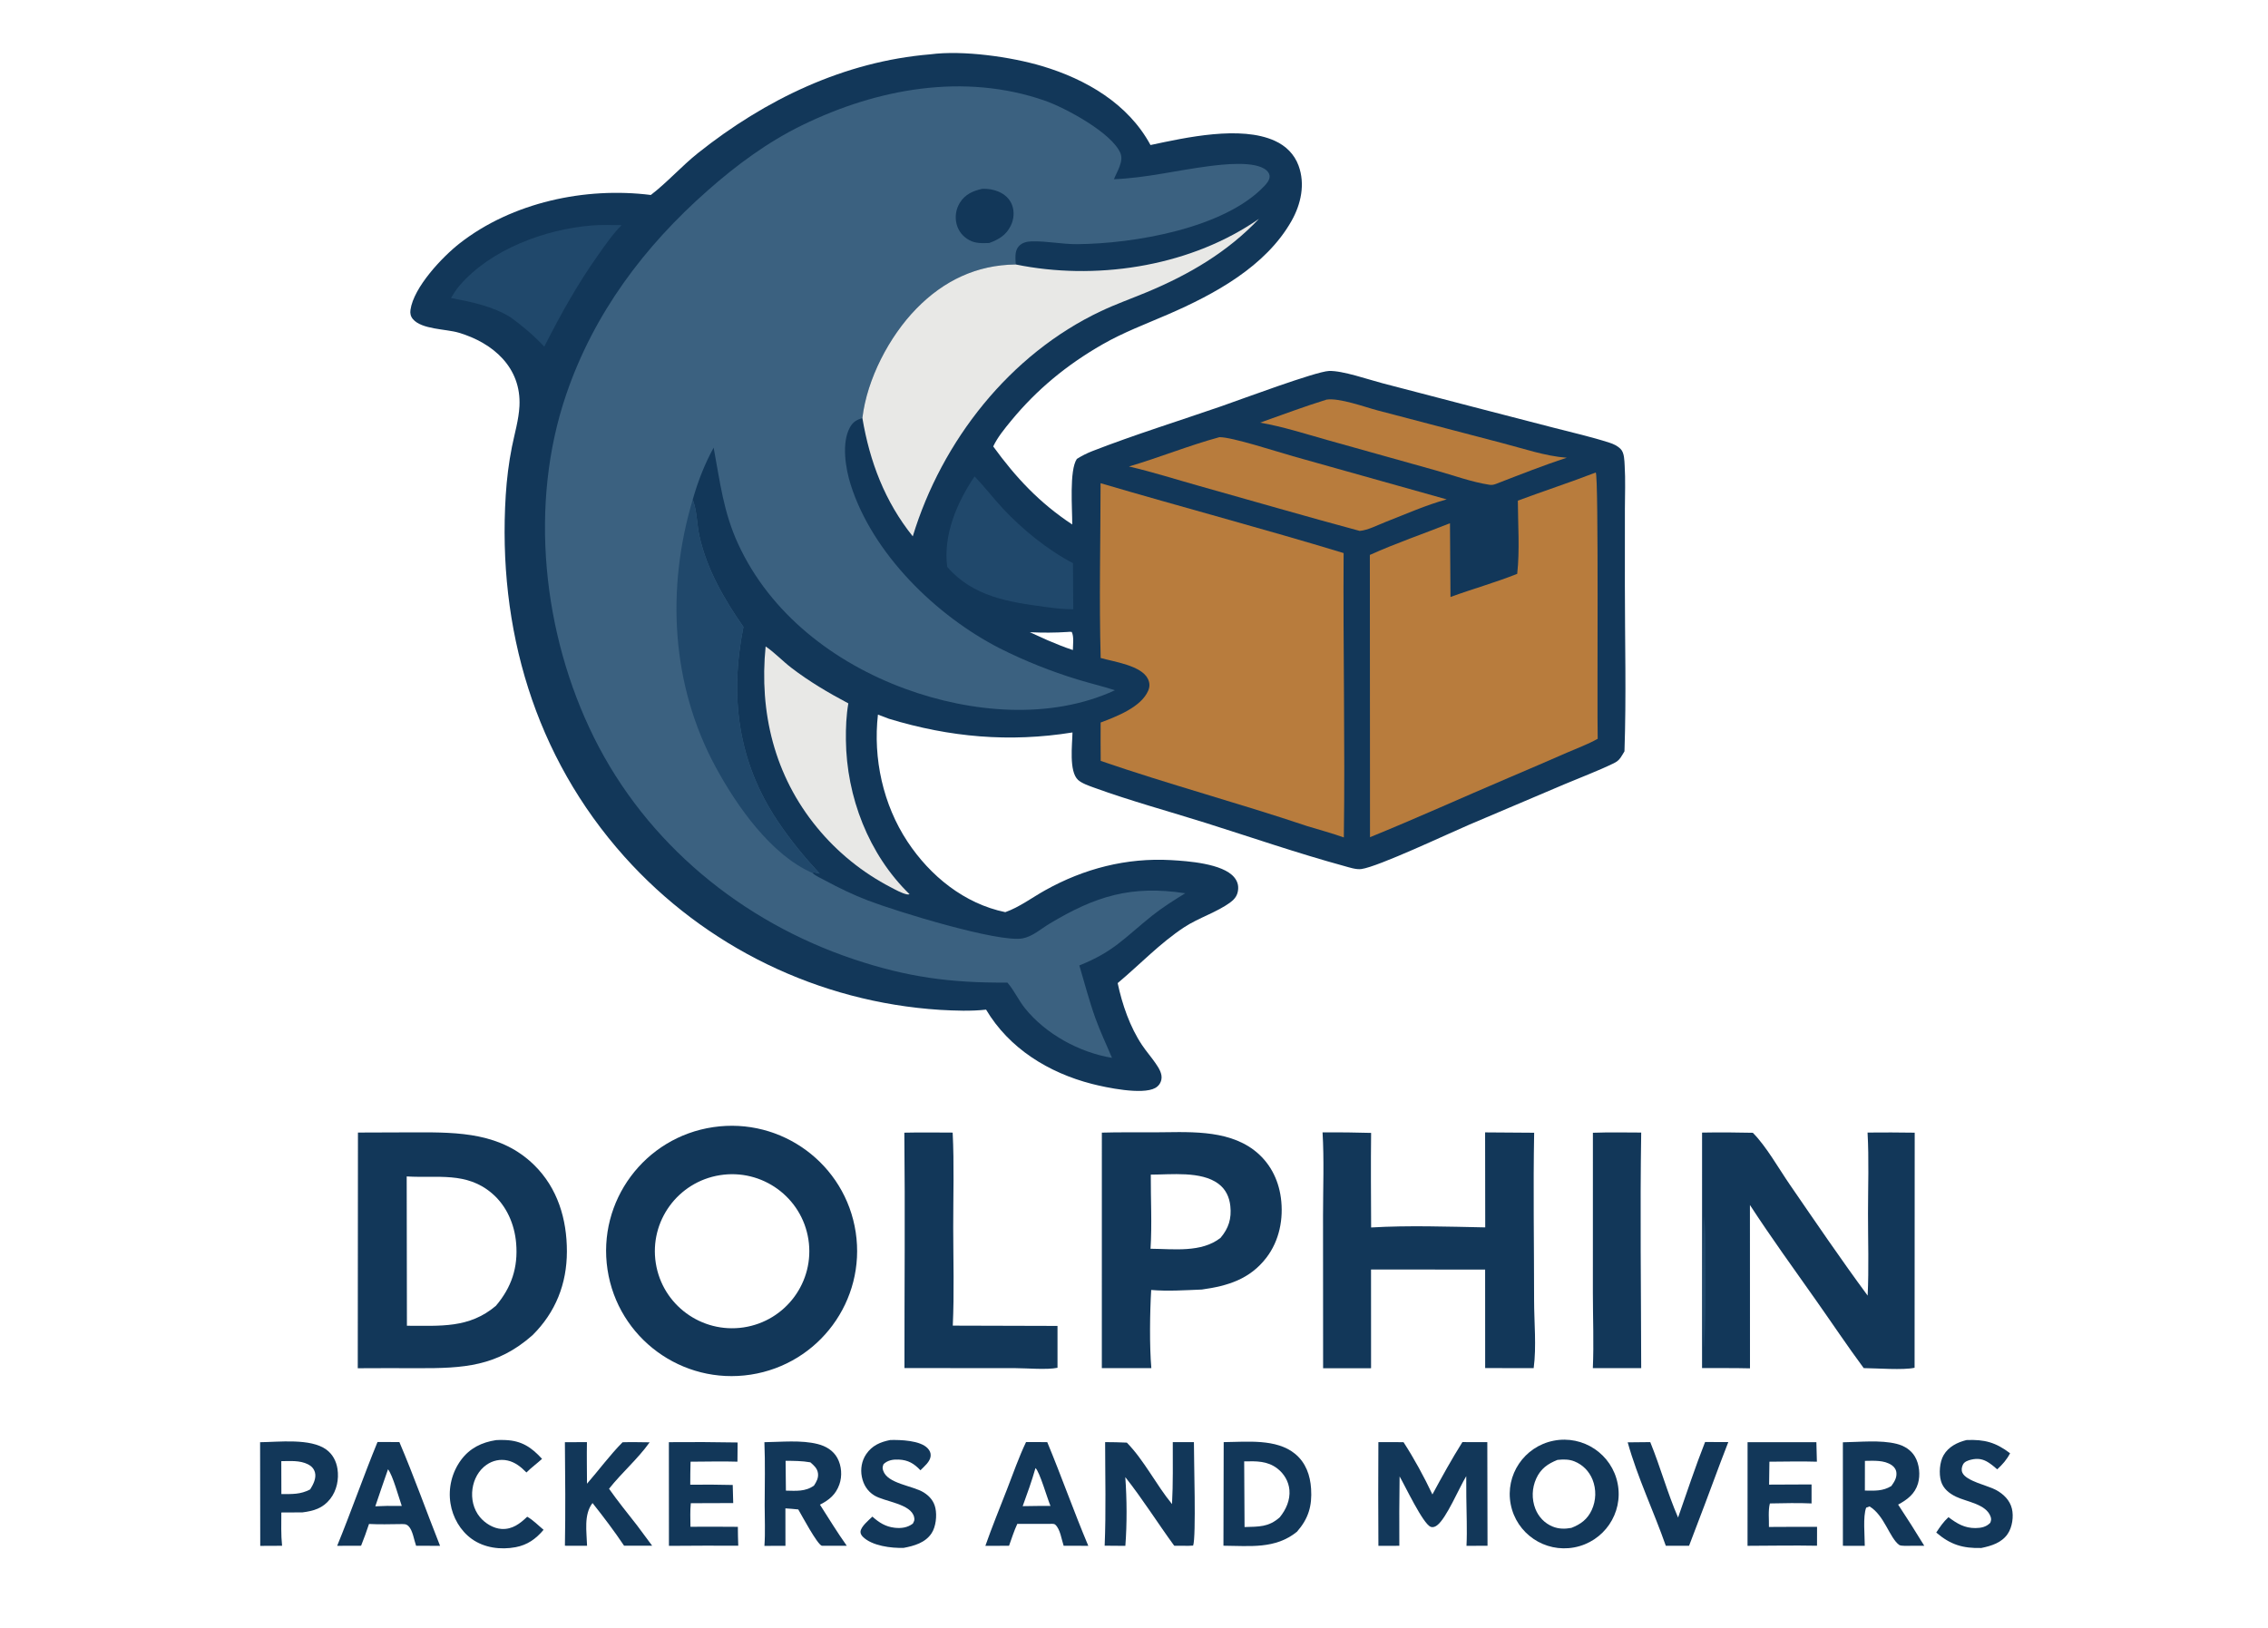
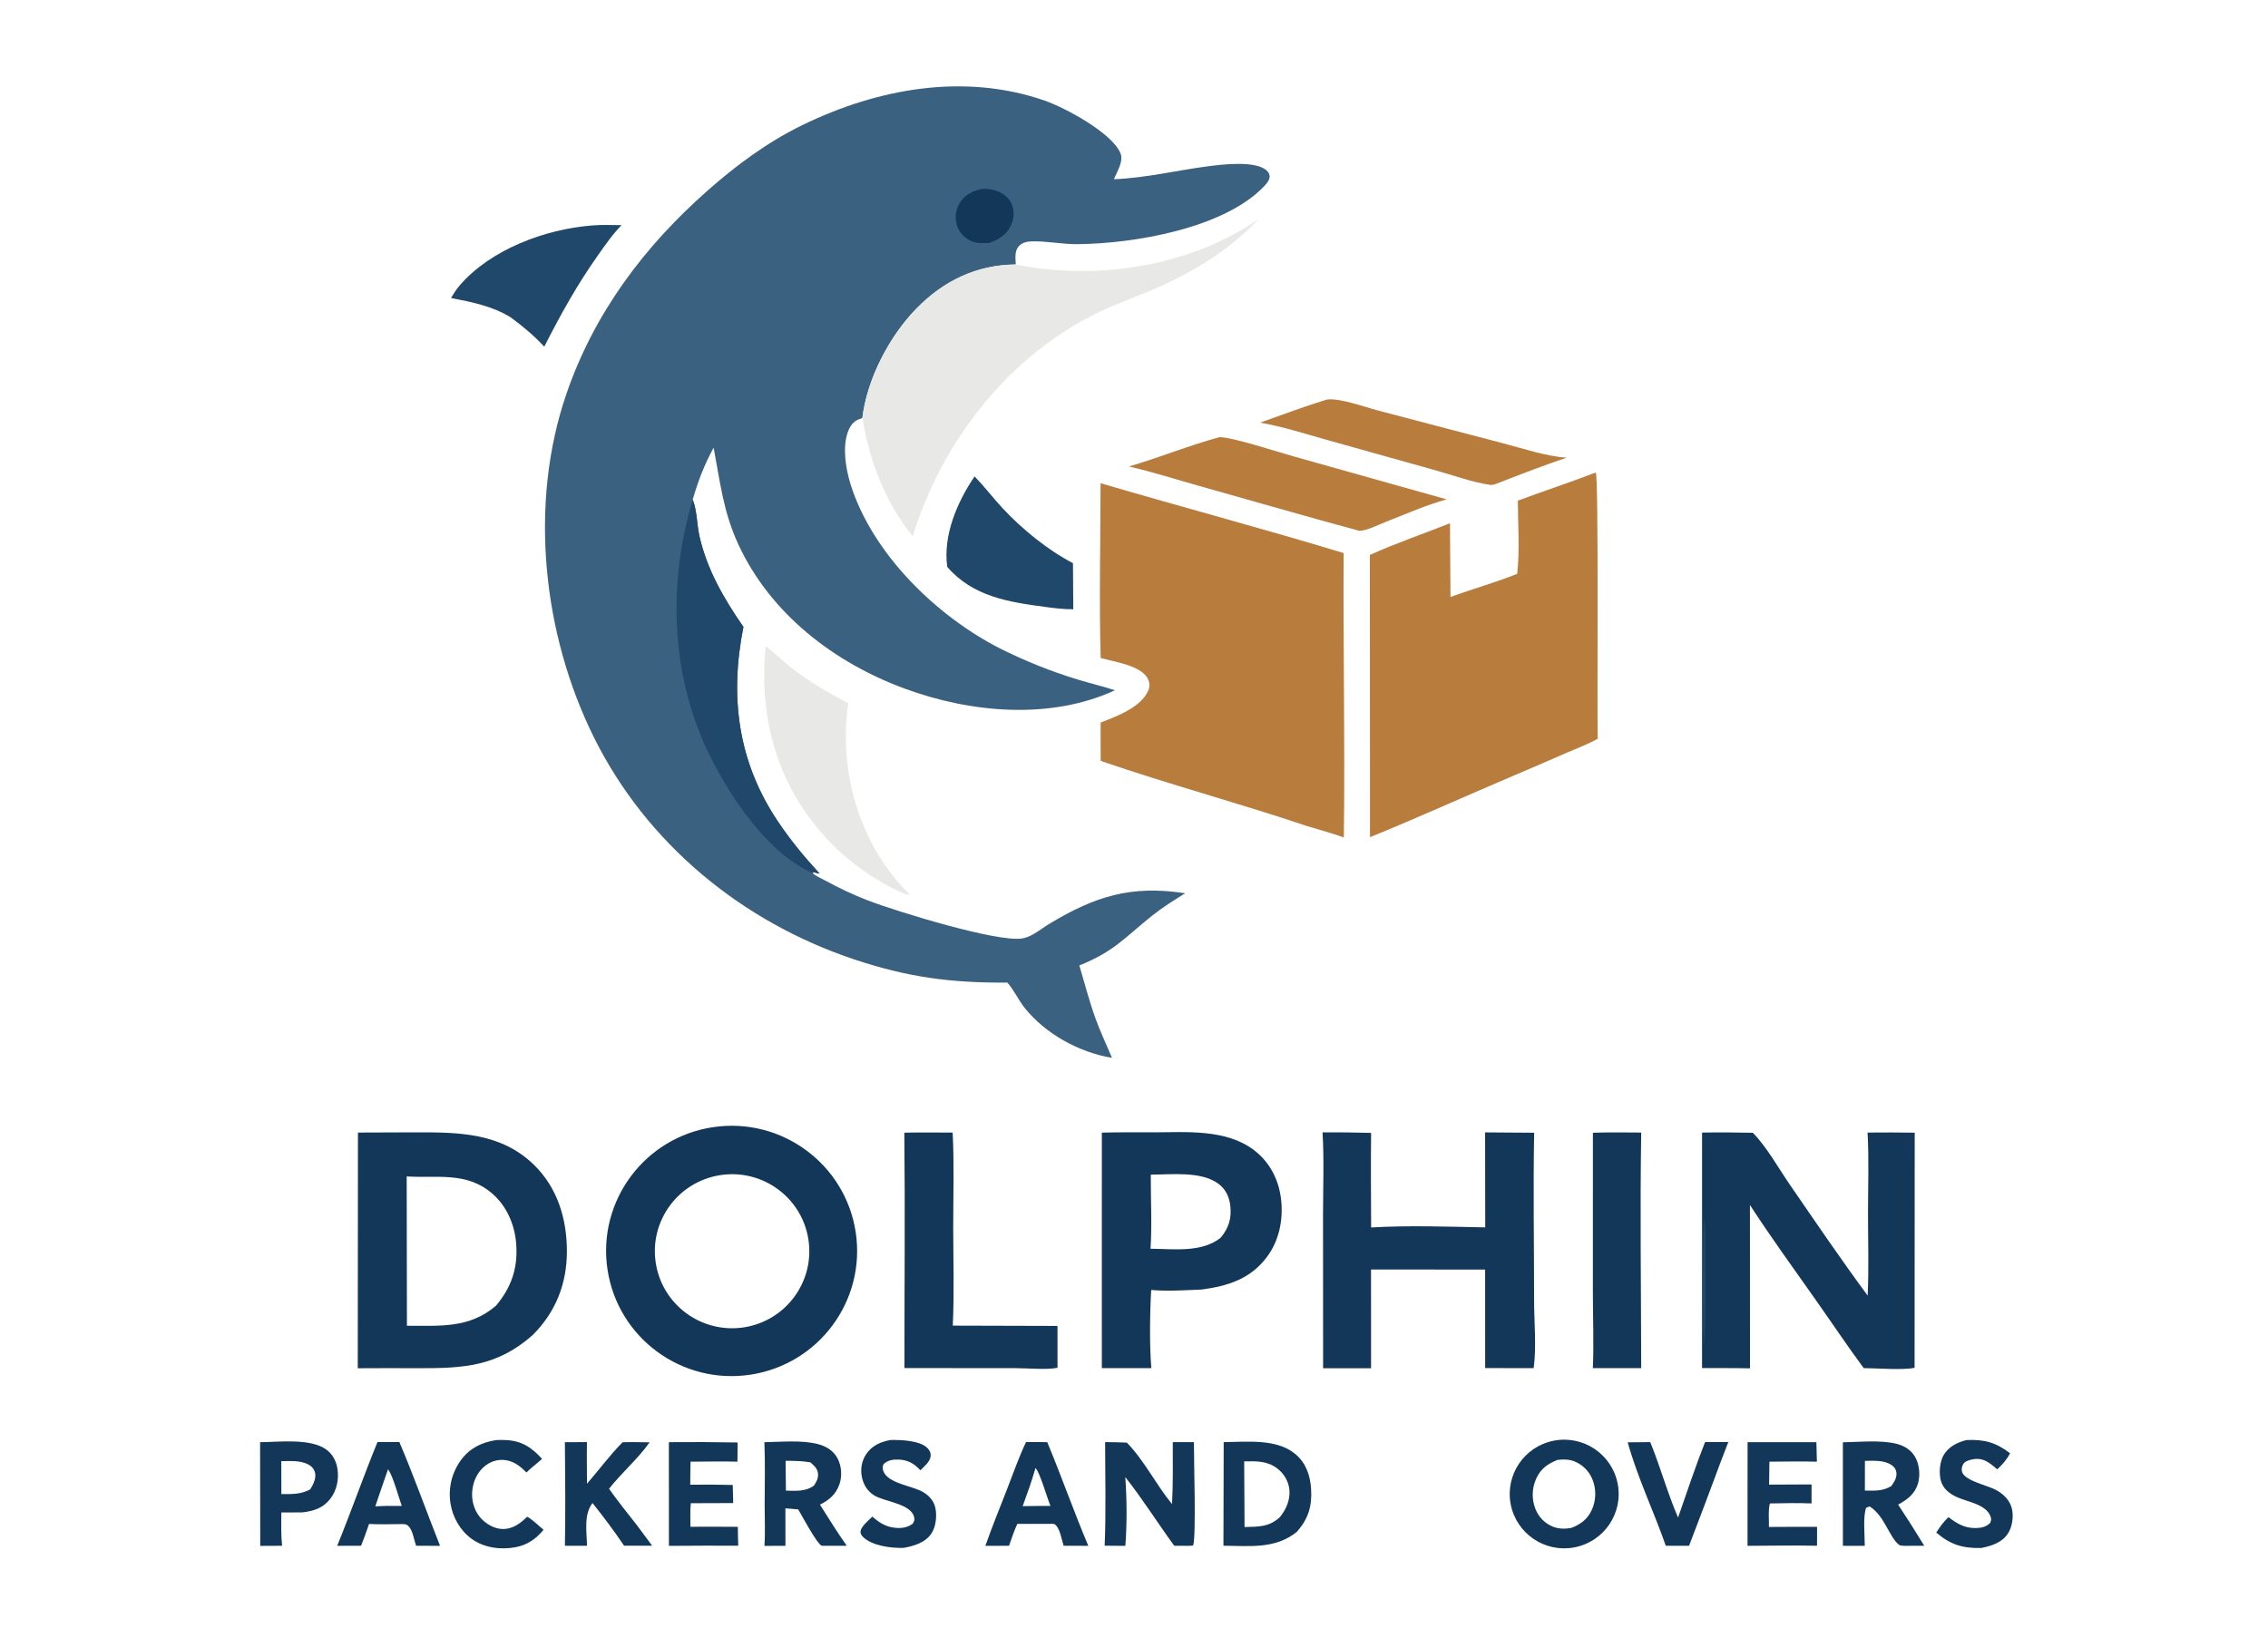
<svg xmlns="http://www.w3.org/2000/svg" width="110" height="79" viewBox="0 0 110 79" fill="none">
  <rect width="110" height="79" fill="white" />
-   <path d="M45.127 2.635C46.699 2.428 49.029 2.755 50.541 3.206C52.673 3.843 54.72 5.032 55.8 7.036C57.523 6.669 60.172 6.078 61.829 6.831C62.367 7.075 62.778 7.48 62.982 8.037C63.311 8.934 63.099 9.904 62.643 10.713C61.394 12.927 58.9 14.277 56.638 15.257C55.562 15.724 54.491 16.122 53.468 16.709C51.756 17.69 50.292 18.888 49.038 20.415C48.723 20.799 48.386 21.207 48.172 21.658C49.278 23.181 50.421 24.399 52.004 25.445C52.011 24.7 51.853 22.818 52.228 22.264C52.47 22.111 52.715 21.988 52.981 21.884C55.03 21.087 57.166 20.425 59.245 19.705C60.142 19.394 63.811 18.023 64.455 17.997C65.106 17.971 66.376 18.417 67.043 18.59L71.466 19.744L75.391 20.76C76.278 20.988 77.181 21.194 78.053 21.474C78.261 21.541 78.449 21.628 78.604 21.785C78.784 21.965 78.784 22.347 78.798 22.592C78.84 23.283 78.811 23.99 78.809 24.683L78.808 28.399C78.808 31.076 78.88 33.775 78.788 36.45C78.727 36.554 78.666 36.658 78.598 36.758C78.508 36.888 78.407 36.961 78.266 37.03C77.502 37.401 76.686 37.705 75.903 38.036L71.26 40.008C70.257 40.435 66.861 42.043 66.03 42.16C65.773 42.196 65.442 42.081 65.193 42.013C62.946 41.398 60.716 40.629 58.495 39.928C56.694 39.361 54.84 38.858 53.067 38.213C52.832 38.128 52.471 38.006 52.287 37.837C51.836 37.421 52.008 36.112 52.016 35.534C48.96 36.025 46.068 35.768 43.118 34.871L42.581 34.668C42.339 36.797 42.829 39.036 44.013 40.829C45.117 42.5 46.772 43.842 48.757 44.252C49.435 44.015 50.064 43.54 50.69 43.191C52.575 42.138 54.634 41.605 56.797 41.727C57.602 41.773 59.303 41.89 59.858 42.558C60.009 42.739 60.074 42.936 60.048 43.171C60.02 43.436 59.894 43.609 59.684 43.767C59.039 44.252 58.142 44.52 57.442 44.979C56.266 45.75 55.284 46.793 54.208 47.694C54.426 48.725 54.803 49.824 55.394 50.705C55.596 51.007 55.838 51.281 56.044 51.58C56.199 51.807 56.39 52.096 56.326 52.383C56.287 52.557 56.186 52.695 56.029 52.782C55.404 53.129 53.643 52.76 52.957 52.583C50.859 52.043 48.945 50.865 47.826 48.981C47.1 49.064 46.32 49.032 45.591 48.992C39.711 48.615 34.215 45.947 30.289 41.564C25.924 36.685 24.124 30.483 24.529 24.024C24.578 23.246 24.676 22.448 24.828 21.684C24.959 21.029 25.159 20.37 25.194 19.701C25.289 17.832 23.919 16.635 22.246 16.139C21.625 15.955 20.448 15.986 20.024 15.478C19.915 15.347 19.884 15.2 19.908 15.034C20.062 13.931 21.46 12.456 22.301 11.8C24.844 9.816 28.391 9.059 31.566 9.459C32.365 8.846 33.059 8.058 33.856 7.423C37.109 4.833 40.938 2.981 45.127 2.635ZM49.948 30.671L50.81 31.061C51.215 31.232 51.616 31.4 52.035 31.535C52.038 31.285 52.095 30.878 51.981 30.658C51.911 30.652 51.857 30.645 51.787 30.658C51.17 30.7 50.566 30.7 49.948 30.671Z" fill="#123759" />
  <path d="M48.858 47.669C46.107 47.688 44.007 47.408 41.402 46.534C35.971 44.714 31.362 40.923 28.807 35.775C26.321 30.767 25.641 24.458 27.465 19.127C28.807 15.202 31.236 11.961 34.331 9.234C35.728 8.003 37.233 6.889 38.913 6.07C42.544 4.299 46.758 3.52 50.675 4.883C51.656 5.225 53.921 6.438 54.341 7.428C54.51 7.825 54.172 8.33 54.026 8.695C55.599 8.631 57.065 8.264 58.614 8.064C59.276 7.978 60.886 7.782 61.426 8.265C61.521 8.35 61.587 8.456 61.576 8.588C61.563 8.758 61.427 8.915 61.315 9.032C59.37 11.081 54.987 11.825 52.239 11.845C51.5 11.85 50.756 11.687 50.022 11.71C49.791 11.718 49.562 11.774 49.404 11.956C49.201 12.191 49.252 12.543 49.266 12.831C47.371 12.848 45.771 13.616 44.45 14.966C43.126 16.321 42.049 18.391 41.826 20.28C41.544 20.367 41.37 20.468 41.223 20.733C40.807 21.483 41.009 22.72 41.256 23.504C42.316 26.864 45.408 29.881 48.5 31.458C49.71 32.066 50.97 32.57 52.265 32.965C52.865 33.151 53.482 33.291 54.077 33.487C50.938 34.937 47.079 34.582 43.903 33.416C40.456 32.151 37.364 29.78 35.803 26.395C35.076 24.816 34.926 23.375 34.612 21.718C34.169 22.527 33.85 23.353 33.597 24.239C33.604 24.255 33.61 24.27 33.616 24.286C33.81 24.824 33.798 25.445 33.923 26.004C34.285 27.627 35.119 29.062 36.057 30.413C35.383 33.79 35.78 36.946 37.727 39.849C38.337 40.759 39.012 41.578 39.756 42.382C39.647 42.369 39.562 42.346 39.46 42.308L39.413 42.356C39.562 42.502 39.821 42.608 40.006 42.708C40.681 43.075 41.386 43.413 42.103 43.688C43.478 44.215 48.41 45.736 49.593 45.525C50.071 45.439 50.487 45.062 50.894 44.817C53.132 43.471 54.863 42.936 57.486 43.335C56.935 43.676 56.378 44.023 55.872 44.428C54.517 45.515 54.028 46.163 52.349 46.837C52.602 47.689 52.827 48.556 53.127 49.394C53.362 50.05 53.664 50.678 53.932 51.32C52.353 51.06 50.714 50.164 49.71 48.912C49.405 48.532 49.205 48.079 48.891 47.707C48.88 47.694 48.869 47.682 48.858 47.669Z" fill="#3B6180" />
  <path d="M33.598 24.239C33.604 24.255 33.61 24.27 33.616 24.286C33.81 24.824 33.798 25.445 33.923 26.005C34.285 27.628 35.119 29.063 36.057 30.413C35.383 33.79 35.78 36.946 37.727 39.849C38.338 40.76 39.012 41.579 39.756 42.383C39.648 42.37 39.562 42.347 39.46 42.308L39.414 42.356C37.395 41.481 35.733 39.099 34.714 37.218C32.546 33.217 32.308 28.55 33.598 24.239Z" fill="#20486B" />
  <path d="M47.647 9.159C47.924 9.154 48.174 9.188 48.43 9.297C48.732 9.425 48.976 9.646 49.09 9.958C49.205 10.274 49.174 10.636 49.029 10.937C48.802 11.409 48.447 11.614 47.979 11.789C47.647 11.801 47.308 11.816 47.01 11.65C46.705 11.48 46.492 11.225 46.4 10.887C46.304 10.532 46.359 10.153 46.552 9.839C46.807 9.426 47.191 9.259 47.647 9.159Z" fill="#123759" />
  <path d="M53.379 23.442C57.3 24.596 61.257 25.643 65.167 26.831C65.136 31.429 65.241 36.03 65.177 40.627C64.593 40.422 63.995 40.255 63.402 40.078C60.085 38.962 56.694 38.054 53.385 36.914C53.375 36.294 53.383 35.672 53.382 35.052C54.143 34.763 55.343 34.313 55.689 33.506C55.772 33.312 55.767 33.131 55.677 32.941C55.365 32.283 54.014 32.102 53.384 31.922C53.304 29.104 53.377 26.263 53.379 23.442Z" fill="#B87C3D" />
  <path d="M77.395 22.923C77.545 23.095 77.454 34.374 77.49 35.841C77.024 36.105 76.486 36.301 75.993 36.516C75.049 36.929 74.103 37.337 73.154 37.74C70.917 38.692 68.699 39.699 66.446 40.615L66.445 37.303L66.439 26.922C67.699 26.352 69.038 25.897 70.325 25.384L70.35 28.962C71.422 28.569 72.527 28.262 73.586 27.839C73.714 26.688 73.621 25.448 73.617 24.288C74.872 23.82 76.146 23.405 77.395 22.923Z" fill="#B87C3D" />
  <path d="M49.267 12.831C53.077 13.611 57.485 12.967 60.77 10.812C60.867 10.748 60.964 10.683 61.06 10.617C59.533 12.232 57.671 13.32 55.633 14.17C54.892 14.479 54.128 14.75 53.403 15.092C48.972 17.183 45.678 21.395 44.27 26.02C42.916 24.333 42.182 22.394 41.826 20.281C42.05 18.391 43.126 16.321 44.451 14.967C45.772 13.616 47.371 12.848 49.267 12.831Z" fill="#E8E8E6" />
  <path d="M59.142 21.209C59.741 21.196 61.969 21.924 62.704 22.131L70.166 24.227C69.156 24.502 68.182 24.943 67.207 25.32C66.83 25.466 66.344 25.724 65.946 25.756C63.341 25.056 60.75 24.299 58.153 23.572C57.025 23.256 55.896 22.894 54.755 22.631C56.228 22.198 57.662 21.611 59.142 21.209Z" fill="#B87C3D" />
  <path d="M37.134 31.361C37.574 31.66 37.946 32.062 38.368 32.387C39.232 33.053 40.182 33.613 41.145 34.123C41.044 34.709 41.02 35.308 41.027 35.902C41.057 38.649 42.125 41.449 44.115 43.382C44.068 43.392 44.044 43.4 43.992 43.39C43.744 43.341 43.437 43.166 43.211 43.049C41.831 42.334 40.611 41.346 39.626 40.145C37.558 37.629 36.816 34.558 37.134 31.361Z" fill="#E8E8E6" />
  <path d="M64.338 19.387C64.963 19.292 66.186 19.745 66.821 19.912L72.831 21.488C73.851 21.75 74.941 22.129 75.99 22.207C74.835 22.582 73.71 23.03 72.577 23.468C72.46 23.515 72.366 23.537 72.241 23.518C71.388 23.39 70.479 23.056 69.645 22.823L64.386 21.35C63.311 21.049 62.216 20.693 61.114 20.504C62.185 20.125 63.253 19.723 64.338 19.387Z" fill="#B87C3D" />
  <path d="M47.269 23.112C47.747 23.607 48.169 24.164 48.639 24.668C49.581 25.678 50.815 26.683 52.04 27.321L52.055 29.557C51.6 29.561 51.154 29.507 50.704 29.445C48.928 29.211 47.183 28.943 45.941 27.501C45.736 25.964 46.417 24.365 47.269 23.112Z" fill="#20486B" />
  <path d="M28.711 10.938C29.188 10.898 29.67 10.917 30.148 10.923C29.725 11.348 29.372 11.861 29.026 12.35C28.001 13.796 27.199 15.24 26.398 16.817C25.895 16.282 25.374 15.839 24.782 15.406C23.916 14.857 22.867 14.651 21.874 14.456C21.998 14.249 22.126 14.045 22.283 13.861C23.795 12.095 26.444 11.118 28.711 10.938Z" fill="#20486B" />
  <path d="M34.595 54.681C37.913 54.192 41.002 56.473 41.503 59.781C42.003 63.089 39.727 66.177 36.413 66.688C33.083 67.201 29.968 64.917 29.465 61.594C28.962 58.27 31.262 55.171 34.595 54.681ZM36.063 64.397C38.116 64.089 39.527 62.174 39.208 60.127C38.889 58.081 36.961 56.683 34.911 57.013C32.877 57.34 31.489 59.245 31.806 61.276C32.123 63.307 34.025 64.701 36.063 64.397Z" fill="#123759" />
  <path d="M17.361 54.944L20.182 54.934C22.27 54.928 24.311 54.958 25.904 56.517C27.047 57.636 27.496 59.148 27.495 60.713C27.494 62.282 26.948 63.664 25.828 64.774C24.104 66.299 22.475 66.382 20.276 66.376C19.301 66.371 18.327 66.372 17.352 66.378L17.361 54.944ZM19.736 64.317C21.35 64.315 22.752 64.453 24.051 63.35C24.809 62.455 25.132 61.492 25.034 60.316C24.957 59.397 24.575 58.505 23.866 57.897C22.62 56.829 21.215 57.166 19.725 57.073L19.736 64.317Z" fill="#123759" />
  <path d="M82.552 54.946C83.372 54.931 84.193 54.935 85.013 54.955C85.656 55.596 86.279 56.703 86.805 57.466C88.045 59.269 89.283 61.093 90.583 62.854C90.646 61.532 90.599 60.188 90.6 58.864C90.6 57.562 90.651 56.242 90.578 54.944C91.34 54.936 92.103 54.938 92.865 54.95L92.859 66.355C92.317 66.478 91.015 66.377 90.392 66.372C89.594 65.294 88.847 64.173 88.074 63.077C86.996 61.548 85.893 60.026 84.873 58.458L84.876 66.383C84.102 66.364 83.325 66.373 82.551 66.37L82.552 54.946Z" fill="#123759" />
  <path d="M82.633 59.013C82.743 59.716 82.708 60.48 82.714 61.191C82.725 62.572 82.739 63.959 82.644 65.337L82.635 65.344C82.559 63.241 82.584 61.116 82.633 59.013Z" fill="#20486B" />
  <path d="M53.441 54.948C54.269 54.923 55.103 54.937 55.931 54.934C57.54 54.929 59.461 54.765 60.818 55.795C61.564 56.362 61.998 57.182 62.123 58.103C62.261 59.121 62.054 60.189 61.421 61.014C60.619 62.059 59.547 62.386 58.29 62.56C57.484 62.592 56.636 62.65 55.834 62.581C55.769 63.672 55.748 65.296 55.841 66.373L53.44 66.374L53.441 54.948ZM55.802 60.581C56.915 60.589 58.271 60.783 59.198 60.052C59.591 59.586 59.737 59.119 59.672 58.509C59.627 58.075 59.449 57.692 59.092 57.427C58.256 56.806 56.807 56.984 55.814 56.985C55.809 58.175 55.877 59.395 55.802 60.581Z" fill="#123759" />
  <path d="M72.029 54.936L74.408 54.953C74.357 57.656 74.405 60.372 74.405 63.076C74.405 64.144 74.525 65.318 74.385 66.373L72.032 66.37L72.03 61.592L66.496 61.587L66.498 66.377C65.723 66.374 64.947 66.374 64.172 66.378L64.168 58.983C64.168 57.642 64.225 56.273 64.145 54.936C64.93 54.929 65.715 54.938 66.5 54.961C66.481 56.49 66.496 58.02 66.501 59.549C68.32 59.442 70.213 59.509 72.035 59.545L72.029 54.936Z" fill="#123759" />
  <path d="M43.861 54.95C44.642 54.931 45.424 54.944 46.205 54.946C46.282 56.472 46.231 58.02 46.232 59.55C46.234 61.132 46.284 62.731 46.211 64.311L51.29 64.325L51.29 66.356C50.784 66.462 49.807 66.375 49.266 66.374L43.867 66.369C43.864 62.563 43.902 58.755 43.861 54.95Z" fill="#123759" />
  <path d="M77.257 54.954C78.037 54.926 78.819 54.94 79.6 54.944C79.54 58.749 79.594 62.567 79.6 66.373L77.254 66.372C77.308 65.169 77.256 63.937 77.256 62.732L77.257 54.954Z" fill="#123759" />
  <path d="M75.349 69.895C76.786 69.61 78.181 70.545 78.459 71.98C78.737 73.415 77.791 74.801 76.351 75.07C74.923 75.337 73.546 74.403 73.271 72.979C72.995 71.556 73.924 70.178 75.349 69.895ZM76.213 74.123C76.663 73.949 76.993 73.706 77.2 73.258C77.415 72.791 77.429 72.256 77.238 71.778C77.073 71.375 76.768 71.06 76.362 70.897C76.096 70.789 75.818 70.796 75.537 70.825C75.066 71.014 74.728 71.25 74.51 71.726C74.297 72.191 74.282 72.723 74.467 73.2C74.622 73.589 74.916 73.902 75.307 74.06C75.605 74.18 75.902 74.18 76.213 74.123Z" fill="#123759" />
  <path d="M59.35 69.963C60.455 69.955 61.905 69.779 62.818 70.535C63.334 70.962 63.547 71.571 63.589 72.222C63.643 73.059 63.461 73.673 62.905 74.309C61.854 75.165 60.608 74.995 59.338 74.988L59.35 69.963ZM60.362 74.082C61.048 74.061 61.529 74.092 62.069 73.609C62.374 73.236 62.58 72.775 62.538 72.284C62.502 71.872 62.283 71.5 61.958 71.247C61.47 70.868 60.927 70.884 60.344 70.897L60.362 74.082Z" fill="#123759" />
-   <path d="M66.853 69.962L68.072 69.965C68.585 70.755 69.071 71.649 69.473 72.501C69.937 71.642 70.408 70.788 70.928 69.961L72.136 69.964L72.146 74.99L71.126 74.994C71.165 74.211 71.123 73.407 71.118 72.622L71.114 71.614C70.769 72.179 70.152 73.661 69.7 73.999C69.608 74.068 69.502 74.114 69.388 74.07C69.016 73.929 68.148 72.082 67.882 71.627C67.866 72.749 67.862 73.87 67.869 74.992L66.854 74.993C66.843 73.316 66.843 71.639 66.853 69.962Z" fill="#123759" />
  <path d="M89.381 69.971C90.197 69.96 91.199 69.848 91.989 70.046C92.354 70.138 92.682 70.337 92.876 70.666C93.094 71.034 93.143 71.564 93.024 71.971C92.876 72.474 92.501 72.758 92.061 72.993C92.495 73.651 92.918 74.317 93.328 74.99L92.369 74.993C92.305 74.991 92.164 74.988 92.112 74.95C91.64 74.604 91.398 73.515 90.674 73.082L90.511 73.143C90.347 73.568 90.445 74.515 90.443 74.994L89.382 74.992L89.381 69.971ZM90.448 72.313C90.924 72.318 91.311 72.35 91.732 72.093C91.872 71.894 91.998 71.709 91.978 71.455C91.966 71.297 91.881 71.17 91.752 71.081C91.378 70.825 90.879 70.868 90.45 70.872L90.448 72.313Z" fill="#123759" />
  <path d="M37.074 69.966C37.893 69.956 38.858 69.853 39.656 70.055C40.053 70.154 40.411 70.366 40.612 70.732C40.82 71.113 40.855 71.611 40.709 72.019C40.536 72.505 40.218 72.77 39.768 72.996C40.195 73.665 40.611 74.345 41.07 74.992L39.894 74.991C39.88 74.99 39.866 74.993 39.853 74.988C39.621 74.897 38.888 73.519 38.717 73.229C38.511 73.203 38.3 73.193 38.093 73.176C38.097 73.781 38.097 74.387 38.095 74.993L37.075 74.996C37.122 74.348 37.086 73.673 37.087 73.023C37.089 72.006 37.116 70.983 37.074 69.966ZM38.117 72.316C38.605 72.325 39.064 72.372 39.48 72.07C39.598 71.888 39.702 71.705 39.673 71.478C39.641 71.231 39.479 71.099 39.304 70.943C38.9 70.871 38.511 70.872 38.102 70.868L38.117 72.316Z" fill="#123759" />
  <path d="M56.881 69.963L57.906 69.962C57.901 70.766 58.021 74.566 57.868 74.982L57.645 74.993L56.951 74.989C56.147 73.89 55.424 72.729 54.578 71.661C54.656 72.737 54.663 73.919 54.581 74.995L53.577 74.987C53.647 73.319 53.6 71.632 53.6 69.962C53.952 69.961 54.301 69.972 54.653 69.987C55.498 70.851 56.07 72.027 56.844 72.969C56.899 71.97 56.879 70.964 56.881 69.963Z" fill="#123759" />
  <path d="M12.615 69.967C13.518 69.958 15.061 69.765 15.827 70.324C16.136 70.55 16.311 70.888 16.368 71.26C16.445 71.764 16.334 72.31 16.017 72.716C15.661 73.172 15.216 73.302 14.669 73.371L13.645 73.376C13.645 73.912 13.624 74.457 13.681 74.991L12.622 74.996L12.615 69.967ZM13.647 72.484C14.167 72.481 14.573 72.506 15.043 72.257C15.186 72.03 15.354 71.71 15.275 71.43C15.222 71.245 15.108 71.126 14.94 71.04C14.542 70.839 14.075 70.882 13.643 70.886L13.647 72.484Z" fill="#123759" />
  <path d="M18.31 69.956L19.37 69.96C20.075 71.612 20.68 73.322 21.343 74.993L20.181 74.991C20.084 74.722 20.017 74.237 19.814 74.039C19.686 73.914 19.581 73.944 19.414 73.939C18.909 73.945 18.402 73.96 17.897 73.933C17.778 74.29 17.655 74.641 17.513 74.989L16.353 74.993C17.035 73.327 17.626 71.622 18.31 69.956ZM18.203 73.076L18.785 73.056L19.486 73.058C19.343 72.654 19.052 71.576 18.819 71.281C18.612 71.879 18.402 72.476 18.203 73.076Z" fill="#123759" />
  <path d="M49.764 69.96L50.792 69.962C51.484 71.627 52.083 73.331 52.783 74.993L51.588 74.99C51.485 74.685 51.425 74.188 51.183 73.968C51.115 73.906 50.968 73.93 50.878 73.929C50.365 73.932 49.853 73.931 49.34 73.928C49.182 74.27 49.066 74.636 48.939 74.991L47.791 74.994C48.117 74.066 48.492 73.151 48.848 72.234C49.142 71.478 49.415 70.691 49.764 69.96ZM49.601 73.069L50.307 73.059L50.949 73.057C50.794 72.699 50.428 71.405 50.222 71.22C50.043 71.848 49.825 72.456 49.601 73.069Z" fill="#123759" />
  <path d="M30.195 69.969C30.632 69.955 31.071 69.968 31.508 69.972C30.931 70.784 30.155 71.444 29.539 72.225C29.965 72.831 30.435 73.409 30.891 73.993L31.63 74.988L30.269 74.989C29.793 74.279 29.271 73.586 28.738 72.918C28.303 73.476 28.456 74.315 28.473 74.992L27.399 74.989C27.429 73.318 27.415 71.638 27.398 69.967L28.467 69.962C28.455 70.635 28.467 71.308 28.47 71.98C29.048 71.316 29.576 70.595 30.195 69.969Z" fill="#123759" />
  <path d="M84.759 69.967L88.096 69.965C88.101 70.281 88.109 70.596 88.121 70.912C87.356 70.887 86.584 70.91 85.818 70.912C85.817 71.282 85.812 71.653 85.803 72.024L87.862 72.015L87.862 72.937C87.191 72.904 86.513 72.928 85.841 72.937C85.751 73.281 85.803 73.719 85.795 74.078C86.573 74.072 87.351 74.071 88.129 74.074L88.127 74.989C87.005 74.967 85.879 74.99 84.757 74.993L84.759 69.967Z" fill="#123759" />
  <path d="M32.441 69.965C33.553 69.954 34.664 69.959 35.775 69.98L35.767 70.911C35.012 70.887 34.249 70.911 33.493 70.912C33.478 71.284 33.482 71.657 33.478 72.029C34.165 72.02 34.851 72.023 35.538 72.041L35.562 72.919L33.505 72.926C33.466 73.303 33.485 73.69 33.488 74.069C34.254 74.064 35.02 74.065 35.787 74.072C35.788 74.377 35.794 74.682 35.806 74.987C34.685 74.983 33.564 74.986 32.444 74.995L32.441 69.965Z" fill="#123759" />
  <path d="M43.178 69.86C43.676 69.848 44.636 69.877 44.995 70.264C45.093 70.37 45.149 70.484 45.138 70.631C45.116 70.913 44.828 71.139 44.642 71.328C44.332 71.002 44.048 70.829 43.588 70.809C43.313 70.796 43.057 70.838 42.853 71.03C42.806 71.161 42.789 71.205 42.835 71.346C43.047 71.987 44.271 72.07 44.804 72.405C45.092 72.586 45.296 72.827 45.368 73.164C45.447 73.531 45.393 74.066 45.181 74.386C44.88 74.842 44.338 74.998 43.831 75.092C43.235 75.113 42.287 74.999 41.844 74.549C41.785 74.49 41.725 74.39 41.735 74.303C41.763 74.046 42.132 73.753 42.312 73.576C42.633 73.865 42.951 74.066 43.387 74.116C43.707 74.153 44.012 74.114 44.272 73.917C44.338 73.789 44.369 73.75 44.336 73.602C44.19 72.946 42.9 72.857 42.4 72.547C42.067 72.339 41.876 72.026 41.8 71.644C41.725 71.268 41.794 70.865 42.011 70.546C42.297 70.126 42.695 69.956 43.178 69.86Z" fill="#123759" />
  <path d="M95.377 69.862C96.245 69.825 96.797 69.974 97.491 70.503C97.323 70.822 97.129 71.04 96.868 71.283C96.733 71.164 96.596 71.051 96.445 70.953C96.17 70.776 95.921 70.739 95.606 70.812C95.459 70.847 95.274 70.907 95.205 71.052C95.145 71.179 95.119 71.313 95.177 71.445C95.359 71.858 96.416 72.067 96.809 72.283C97.173 72.483 97.478 72.776 97.579 73.19C97.671 73.569 97.597 74.089 97.376 74.413C97.08 74.848 96.584 74.997 96.096 75.098C95.197 75.121 94.597 74.939 93.91 74.349C94.095 74.069 94.254 73.832 94.503 73.603C94.912 73.911 95.278 74.136 95.814 74.132C96.085 74.13 96.338 74.078 96.529 73.877C96.576 73.757 96.588 73.691 96.542 73.567C96.32 72.963 95.381 72.858 94.87 72.611C94.538 72.451 94.247 72.22 94.14 71.855C94.032 71.488 94.073 70.926 94.267 70.594C94.508 70.182 94.93 69.974 95.377 69.862Z" fill="#123759" />
  <path d="M24.059 69.865C24.21 69.852 24.369 69.856 24.52 69.862C25.304 69.895 25.779 70.216 26.29 70.775C26.041 71.002 25.773 71.195 25.533 71.435C25.271 71.171 24.993 70.938 24.62 70.855C24.261 70.775 23.899 70.853 23.597 71.062C23.211 71.331 22.981 71.768 22.916 72.228C22.848 72.709 22.961 73.219 23.274 73.597C23.524 73.9 23.933 74.154 24.332 74.175C24.852 74.202 25.218 73.918 25.57 73.582C25.844 73.731 26.12 74.015 26.364 74.216C25.993 74.657 25.582 74.952 25.006 75.06C24.286 75.195 23.488 75.094 22.884 74.661C22.324 74.26 21.955 73.612 21.849 72.937C21.731 72.195 21.915 71.436 22.36 70.829C22.787 70.252 23.365 69.972 24.059 69.865Z" fill="#123759" />
  <path d="M82.698 69.957L83.824 69.961C83.702 70.287 83.577 70.612 83.45 70.935C82.949 72.291 82.439 73.643 81.921 74.992L80.793 74.991C80.209 73.32 79.419 71.677 78.945 69.973L80.039 69.962C80.529 71.164 80.872 72.43 81.388 73.621C81.816 72.399 82.223 71.161 82.698 69.957Z" fill="#123759" />
</svg>